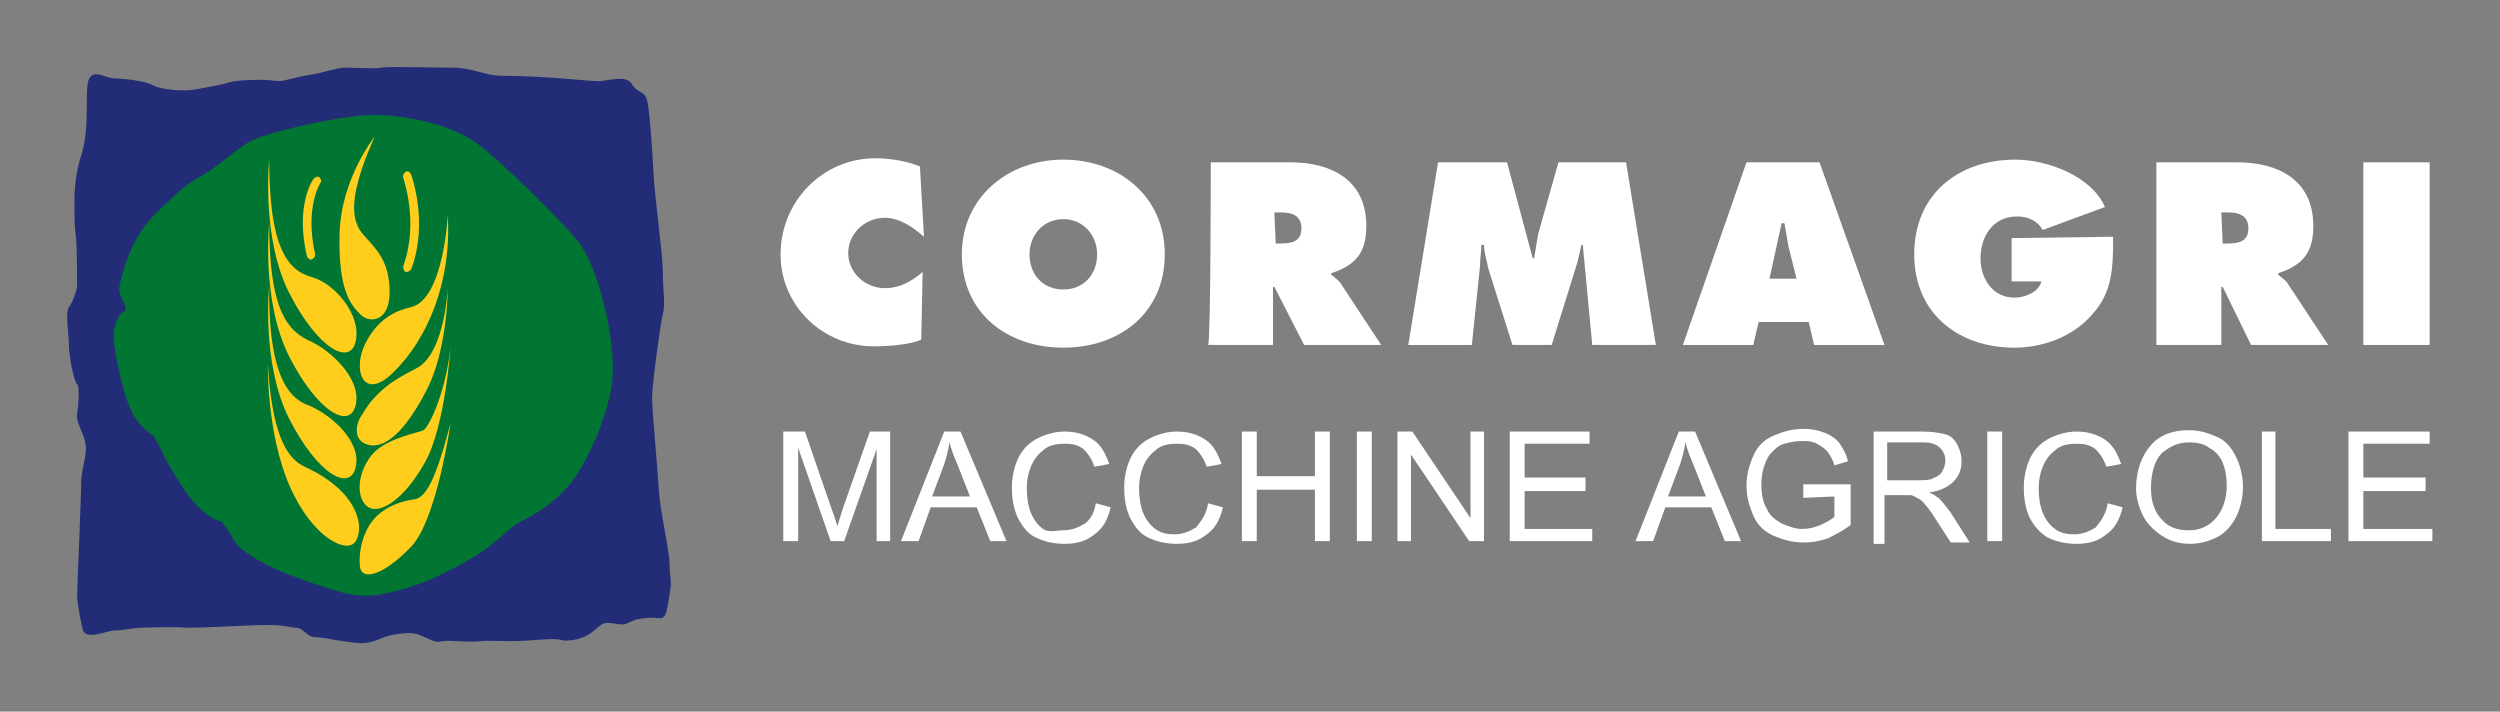
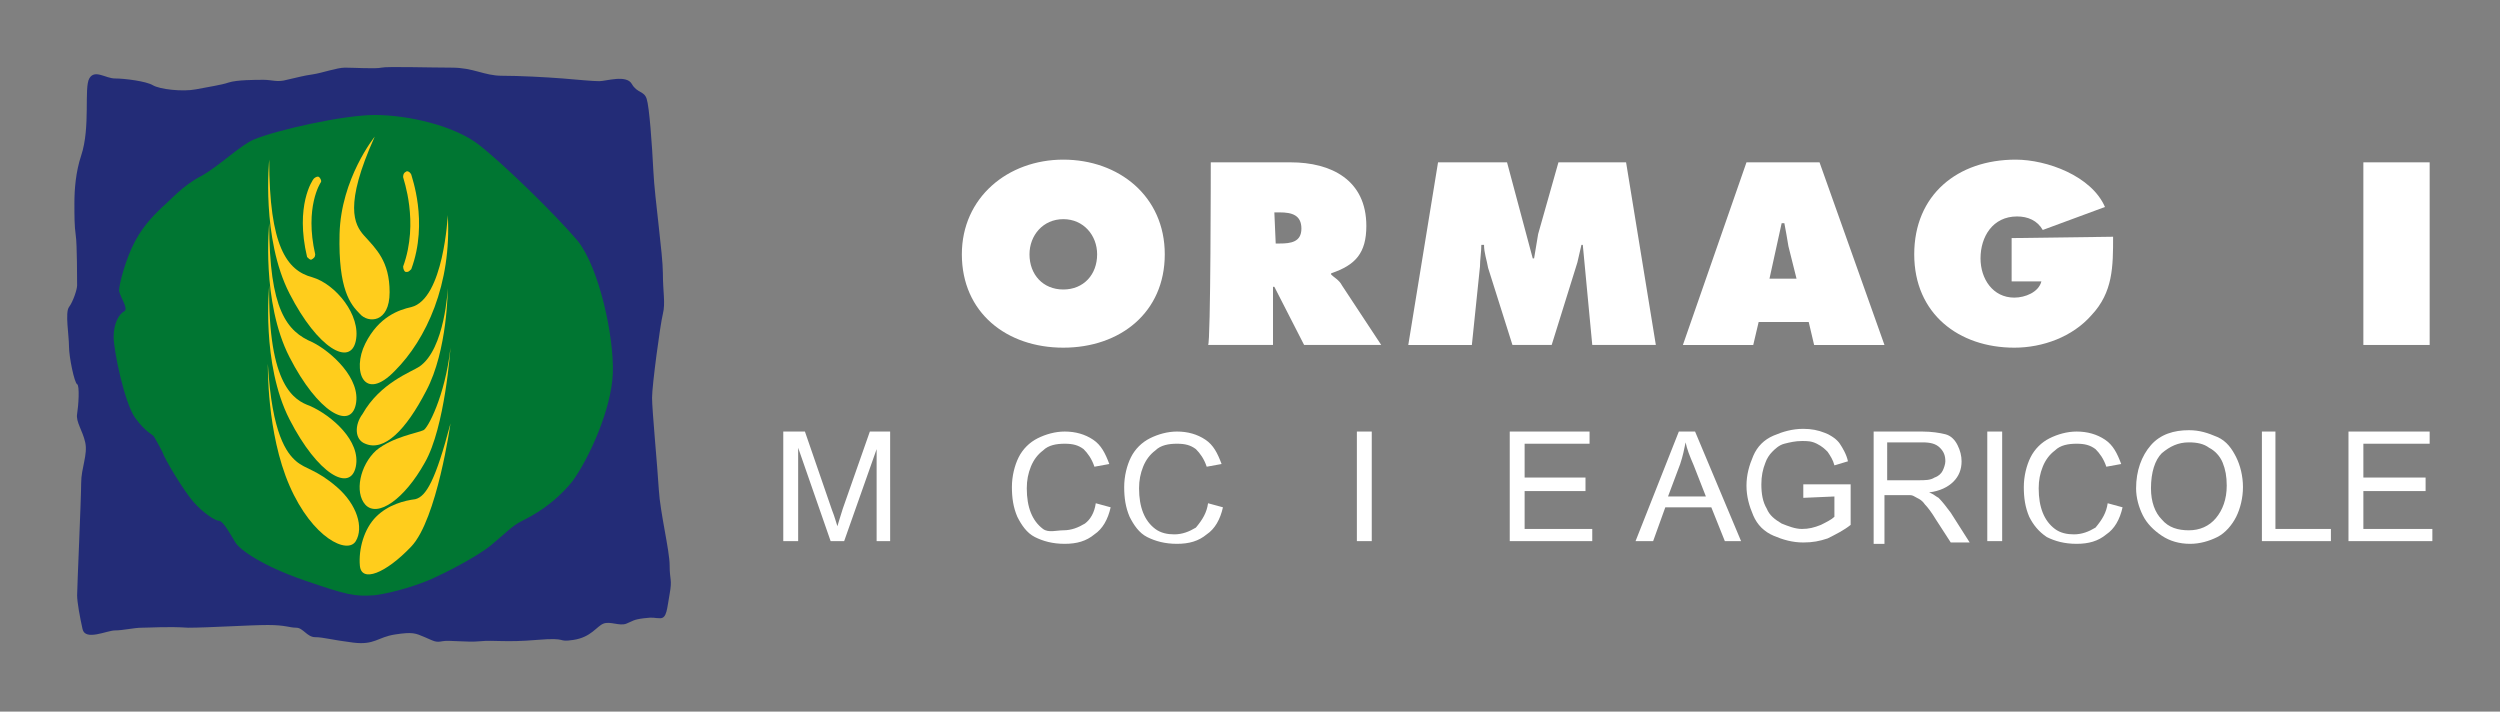
<svg xmlns="http://www.w3.org/2000/svg" version="1.1" id="Livello_1" x="0px" y="0px" viewBox="0 0 184.8 52.6" style="enable-background:new 0 0 184.8 52.6;" xml:space="preserve">
  <rect x="0" y="0" width="184.8" height="52.6" fill="#808080" stroke="none" />
  <style type="text/css">
	.st0{fill:#232C77;}
	.st1{fill:#007632;}
	.st2{fill:#FFCD1C;}
	.st3{fill:#FFFFFF;}
</style>
  <g>
    <path class="st0" d="M6,11.5c0.7-2.1,0.2-5,0.6-5.7s1.2,0,1.9,0c0.7,0,2.3,0.2,2.8,0.5c0.5,0.3,2.2,0.5,3.2,0.3s1.8-0.3,2.4-0.5   c0.6-0.2,2-0.2,2.6-0.2s1,0.2,1.7,0c0.9-0.2,1.2-0.3,1.9-0.4S24.9,5,25.5,5s2.3,0.1,2.7,0s3.6,0,5.2,0c1.6,0,2.4,0.6,3.7,0.6   s3.2,0.1,4.5,0.2C42.8,5.9,43.8,6,44.3,6s2-0.5,2.4,0.2s0.9,0.5,1.1,1.1c0.2,0.6,0.4,3.4,0.5,5.4s0.7,6.1,0.7,7.5s0.2,2.2,0,3   s-0.8,5.3-0.8,6.2s0.4,5.1,0.5,6.8s0.8,4.5,0.8,5.6s0.2,1,0,2.1s-0.2,1.8-0.7,1.8s-0.4-0.1-1.2,0s-0.8,0.2-1.3,0.4s-1.2-0.2-1.7,0   s-0.9,1-2.2,1.2s-0.3-0.2-2.7,0c-2.3,0.2-3.2,0-4.2,0.1s-2.3-0.1-2.8,0s-0.6,0-1.3-0.3s-0.9-0.4-2.2-0.2c-1.3,0.2-1.5,0.8-3.1,0.6   s-2.2-0.4-2.8-0.4c-0.6,0-0.9-0.7-1.4-0.7s-0.8-0.2-2.1-0.2c-1.3,0-4.4,0.2-5.9,0.2c-1.5-0.1-2.8,0-3.4,0s-1.4,0.2-2,0.2   s-2.2,0.8-2.4-0.1c-0.2-0.9-0.4-2-0.4-2.5S6,36.8,6,35.7s0.5-2.1,0.3-3c-0.2-0.9-0.7-1.5-0.6-2.1s0.2-2.1,0-2.2   c-0.2-0.1-0.6-2-0.6-2.8s-0.3-2.5,0-2.9c0.3-0.4,0.6-1.3,0.6-1.6s0-3.1-0.1-3.7C5.5,16.7,5.5,16,5.5,15S5.6,12.7,6,11.5" />
    <path class="st1" d="M18.8,10.3c-1,0.4-2.5,1.9-3.9,2.7c-1.4,0.7-2.4,1.9-2.9,2.3c-0.4,0.4-1.3,1.2-2,2.5S8.8,21,8.8,21.5   C8.9,22,9.5,22.8,9.2,23c-0.4,0.2-0.8,0.9-0.8,1.9s0.8,4.9,1.6,6s1.3,1.2,1.4,1.4c0.1,0.2,0.3,0.5,0.6,1.1c0.2,0.6,1.6,2.9,2.3,3.7   s1.6,1.4,1.9,1.4c0.3,0,0.9,1.1,1.2,1.6c0.3,0.5,1.9,1.7,5.1,2.8s3.7,1.2,5.2,1.1c1.5-0.2,3.3-0.8,4.2-1.2c0.9-0.4,3.3-1.6,4.4-2.5   c1.1-0.9,1.5-1.4,2.3-1.8c0.8-0.4,2.3-1.2,3.7-2.9c1.3-1.8,2.9-5.4,3-8c0.1-2.7-1-7.8-2.6-9.8c-1.7-2-5.5-5.7-7.3-7.1   s-5.2-2.2-7.7-2.2C25.4,8.5,20.5,9.6,18.8,10.3" />
    <path class="st2" d="M23,19.2c-0.1,0-0.2-0.1-0.3-0.2c-0.9-3.8,0.4-5.7,0.5-5.8s0.3-0.2,0.4-0.1s0.2,0.3,0.1,0.4   c0,0-1.2,1.8-0.4,5.3C23.3,19,23.2,19.1,23,19.2L23,19.2" />
    <path class="st2" d="M30.1,20.1H30c-0.1,0-0.2-0.2-0.2-0.4c1.2-3.3,0-6.5,0-6.6s0-0.3,0.2-0.4c0.1-0.1,0.3,0,0.4,0.2   c0,0.1,1.3,3.5,0,7C30.3,20,30.2,20.1,30.1,20.1" />
    <path class="st2" d="M27.7,10.1c0,0-2.5,3.1-2.6,7.2s0.8,5.2,1.5,5.9c0.6,0.7,2.2,0.7,2.2-1.6s-1-3.2-1.9-4.2   C26.2,16.6,25.4,15.2,27.7,10.1" />
    <path class="st2" d="M19.9,11.8c0,0-0.6,5.8,1.5,9.9s4.5,5.4,4.9,3.5s-1.5-4.2-3.2-4.7C21.2,20,19.9,18.2,19.9,11.8" />
    <path class="st2" d="M19.9,16.5c0,0-0.6,5.8,1.5,9.9s4.5,5.4,4.9,3.5s-1.8-3.9-3.2-4.6C21.2,24.5,19.9,22.9,19.9,16.5" />
    <path class="st2" d="M19.9,21.1c0,0-0.6,5.8,1.5,9.9s4.5,5.4,4.9,3.5s-1.8-3.8-3.4-4.5C21.8,29.6,19.8,28.6,19.9,21.1" />
    <path class="st2" d="M19.8,26.9c0,0-0.1,5.1,1.6,9s4.3,5.1,4.9,4.1c0.6-1,0.1-2.7-1.4-4s-2.3-1.3-3-1.9   C21.2,33.5,20.1,32.1,19.8,26.9" />
    <path class="st2" d="M33.1,15.9c0,0-0.3,6.2-2.7,6.8c-0.9,0.2-2.4,0.7-3.4,2.7s-0.1,4.4,2.2,2C31.5,25.1,33.4,21,33.1,15.9" />
    <path class="st2" d="M33.1,21.3c0,0,0,4.6-1.6,7.6c-1.5,2.9-3.1,4.5-4.5,3.9c-0.8-0.3-0.8-1.4-0.2-2.2c1.3-2.3,3.6-3.1,4.2-3.5   C32.9,25.8,33.1,21.3,33.1,21.3" />
    <path class="st2" d="M33.3,25.7c0,0-0.4,5.9-1.9,8.5c-1.5,2.7-3.5,4.1-4.4,3.1c-0.8-0.9-0.4-2.9,0.8-4c1.2-1,3.1-1.3,3.5-1.5   C31.6,31.7,32.9,29.3,33.3,25.7" />
    <path class="st2" d="M33.3,31.3c0,0-1,7.1-2.9,9.1c-1.9,2-3.7,2.7-3.8,1.4c-0.1-1.2,0.3-2.7,1.2-3.6c0.9-0.9,2.1-1.2,2.9-1.3   C31.5,36.7,32.2,35.5,33.3,31.3" />
-     <path class="st3" d="M68.3,17.5c-0.8-0.7-1.8-1.4-2.9-1.4c-1.5,0-2.7,1.2-2.7,2.6c0,1.5,1.3,2.6,2.7,2.6c1.1,0,2-0.5,2.8-1.2   l-0.1,5c-0.8,0.4-2.6,0.5-3.5,0.5c-3.8,0-6.9-3-6.9-6.8c0-3.9,3.1-7.1,7-7.1c1.1,0,2.3,0.2,3.3,0.6L68.3,17.5z" />
    <path class="st3" d="M86.1,18.8c0,4.3-3.3,6.9-7.5,6.9s-7.5-2.6-7.5-6.9c0-4.2,3.4-7,7.5-7S86.1,14.5,86.1,18.8 M76.1,18.8   c0,1.5,1,2.6,2.5,2.6s2.5-1.1,2.5-2.6c0-1.4-1-2.6-2.5-2.6S76.1,17.4,76.1,18.8" />
    <path class="st3" d="M89.5,12h5.9c3,0,5.6,1.3,5.6,4.7c0,2-0.8,2.9-2.6,3.5v0.1c0.2,0.2,0.6,0.4,0.8,0.8l2.9,4.4h-5.7l-2.2-4.3   h-0.1v4.3h-4.8C89.5,25.5,89.5,12,89.5,12z M94.3,18h0.3c0.8,0,1.6-0.1,1.6-1.1s-0.7-1.2-1.6-1.2h-0.4L94.3,18L94.3,18z" />
    <path class="st3" d="M106.3,12h5.1l1.9,7.1h0.1c0.1-0.6,0.2-1.2,0.3-1.8l1.5-5.3h5l2.2,13.5h-4.7l-0.7-7.4h-0.1   c-0.1,0.4-0.2,0.9-0.3,1.3l-1.9,6.1h-2.9l-1.8-5.7c-0.1-0.6-0.3-1.1-0.3-1.7h-0.2c0,0.5-0.1,1.1-0.1,1.6l-0.6,5.8h-4.7L106.3,12z" />
    <path class="st3" d="M129.6,25.5h-5.2l4.7-13.5h5.4l4.8,13.5h-5.2l-0.4-1.7H130L129.6,25.5z M132.8,20.6l-0.6-2.4   c-0.1-0.6-0.2-1.2-0.3-1.7h-0.2l-0.9,4.1C130.9,20.6,132.8,20.6,132.8,20.6z" />
    <path class="st3" d="M156.2,17.5c0,2.2,0,4.1-1.6,5.8c-1.4,1.6-3.6,2.4-5.7,2.4c-4.1,0-7.4-2.5-7.4-6.9s3.2-7,7.5-7   c2.3,0,5.6,1.2,6.6,3.5L151,17c-0.4-0.7-1.1-1-1.9-1c-1.8,0-2.7,1.5-2.7,3.1c0,1.5,0.9,2.9,2.5,2.9c0.8,0,1.8-0.4,2-1.2h-2.2v-3.2   L156.2,17.5L156.2,17.5z" />
-     <path class="st3" d="M159.5,12h5.9c3,0,5.6,1.3,5.6,4.7c0,2-0.8,2.9-2.6,3.5v0.1c0.2,0.2,0.6,0.4,0.8,0.8l2.9,4.4h-5.7l-2.1-4.3   h-0.1v4.3h-4.8V12H159.5z M164.3,18h0.3c0.8,0,1.6-0.1,1.6-1.1s-0.7-1.2-1.6-1.2h-0.4L164.3,18L164.3,18z" />
    <rect x="174.7" y="12" class="st3" width="4.9" height="13.5" />
    <path class="st3" d="M57.9,40v-8.1h1.6l2,5.8c0.2,0.5,0.3,0.9,0.4,1.2c0.1-0.3,0.2-0.7,0.4-1.3l2-5.7h1.5V40h-1v-6.8L62.4,40h-1   L59,33.1V40C58.9,40,57.9,40,57.9,40z" />
-     <path class="st3" d="M66.6,40l3.2-8.1H71l3.4,8.1h-1.2l-1-2.5h-3.4L67.9,40H66.6z M68.9,36.7h2.8l-0.9-2.3   c-0.3-0.7-0.5-1.2-0.6-1.7c-0.1,0.5-0.2,1-0.4,1.6L68.9,36.7z" />
    <path class="st3" d="M81,37.2l1.1,0.3c-0.2,0.9-0.6,1.6-1.2,2c-0.6,0.5-1.3,0.7-2.2,0.7c-0.9,0-1.6-0.2-2.2-0.5s-1-0.9-1.3-1.5   c-0.3-0.7-0.4-1.4-0.4-2.2s0.2-1.6,0.5-2.2s0.8-1.1,1.4-1.4s1.3-0.5,2-0.5c0.8,0,1.5,0.2,2.1,0.6c0.6,0.4,0.9,1,1.2,1.8l-1.1,0.2   c-0.2-0.6-0.5-1-0.8-1.3c-0.4-0.3-0.8-0.4-1.4-0.4s-1.2,0.1-1.6,0.5c-0.4,0.3-0.7,0.7-0.9,1.2c-0.2,0.5-0.3,1-0.3,1.6   c0,0.7,0.1,1.3,0.3,1.8s0.5,0.9,0.9,1.2s1,0.1,1.5,0.1c0.6,0,1.1-0.2,1.6-0.5C80.6,38.4,80.9,37.9,81,37.2" />
    <path class="st3" d="M89.3,37.2l1.1,0.3c-0.2,0.9-0.6,1.6-1.2,2c-0.6,0.5-1.3,0.7-2.2,0.7c-0.9,0-1.6-0.2-2.2-0.5s-1-0.9-1.3-1.5   c-0.3-0.7-0.4-1.4-0.4-2.2s0.2-1.6,0.5-2.2s0.8-1.1,1.4-1.4s1.3-0.5,2-0.5c0.8,0,1.5,0.2,2.1,0.6c0.6,0.4,0.9,1,1.2,1.8l-1.1,0.2   c-0.2-0.6-0.5-1-0.8-1.3c-0.4-0.3-0.8-0.4-1.4-0.4s-1.2,0.1-1.6,0.5c-0.4,0.3-0.7,0.7-0.9,1.2c-0.2,0.5-0.3,1-0.3,1.6   c0,0.7,0.1,1.3,0.3,1.8c0.2,0.5,0.5,0.9,0.9,1.2s0.9,0.4,1.4,0.4c0.6,0,1.1-0.2,1.6-0.5C88.9,38.4,89.2,37.9,89.3,37.2" />
-     <polygon class="st3" points="91.8,40 91.8,31.9 92.9,31.9 92.9,35.2 97.2,35.2 97.2,31.9 98.3,31.9 98.3,40 97.2,40 97.2,36.2    92.9,36.2 92.9,40  " />
    <rect x="100.3" y="31.9" class="st3" width="1.1" height="8.1" />
-     <polygon class="st3" points="103.3,40 103.3,31.9 104.4,31.9 108.7,38.3 108.7,31.9 109.7,31.9 109.7,40 108.6,40 104.3,33.6    104.3,40  " />
    <polygon class="st3" points="111.6,40 111.6,31.9 117.5,31.9 117.5,32.8 112.7,32.8 112.7,35.3 117.2,35.3 117.2,36.3 112.7,36.3    112.7,39.1 117.7,39.1 117.7,40  " />
    <path class="st3" d="M120.9,40l3.2-8.1h1.2l3.4,8.1h-1.2l-1-2.5h-3.4l-0.9,2.5H120.9z M123.3,36.7h2.8l-0.9-2.3   c-0.3-0.7-0.5-1.2-0.6-1.7c-0.1,0.5-0.2,1-0.4,1.6L123.3,36.7z" />
    <path class="st3" d="M133.3,36.8v-1h3.5v3c-0.5,0.4-1.1,0.7-1.7,1c-0.6,0.2-1.1,0.3-1.8,0.3c-0.8,0-1.5-0.2-2.2-0.5   s-1.2-0.8-1.5-1.5s-0.5-1.4-0.5-2.2s0.2-1.5,0.5-2.2s0.8-1.2,1.5-1.5c0.7-0.3,1.4-0.5,2.2-0.5c0.6,0,1.1,0.1,1.6,0.3   s0.9,0.5,1.1,0.8s0.5,0.8,0.6,1.3l-1,0.3c-0.1-0.4-0.3-0.7-0.5-1c-0.2-0.2-0.4-0.4-0.8-0.6s-0.7-0.2-1.1-0.2   c-0.5,0-0.9,0.1-1.3,0.2c-0.4,0.1-0.7,0.4-0.9,0.6s-0.4,0.5-0.5,0.8c-0.2,0.5-0.3,1-0.3,1.6c0,0.7,0.1,1.3,0.4,1.8   c0.2,0.5,0.6,0.8,1.1,1.1c0.5,0.2,1,0.4,1.5,0.4s0.9-0.1,1.4-0.3c0.4-0.2,0.8-0.4,1-0.6v-1.5L133.3,36.8L133.3,36.8z" />
    <path class="st3" d="M138.5,40v-8.1h3.6c0.7,0,1.3,0.1,1.7,0.2c0.4,0.1,0.7,0.4,0.9,0.8c0.2,0.4,0.3,0.8,0.3,1.2   c0,0.6-0.2,1.1-0.6,1.5c-0.4,0.4-1,0.7-1.8,0.8c0.3,0.1,0.5,0.3,0.7,0.4c0.3,0.3,0.6,0.7,0.9,1.1l1.4,2.2h-1.4l-1.1-1.7   c-0.3-0.5-0.6-0.9-0.8-1.1c-0.2-0.3-0.4-0.4-0.6-0.5s-0.3-0.2-0.5-0.2c-0.1,0-0.3,0-0.6,0h-1.3v3.6h-0.8V40z M139.5,35.5h2.3   c0.5,0,0.9,0,1.2-0.2c0.3-0.1,0.5-0.3,0.6-0.5s0.2-0.5,0.2-0.7c0-0.4-0.1-0.7-0.4-1s-0.7-0.4-1.3-0.4h-2.6V35.5z" />
    <rect x="146.9" y="31.9" class="st3" width="1.1" height="8.1" />
    <path class="st3" d="M155.8,37.2l1.1,0.3c-0.2,0.9-0.6,1.6-1.2,2c-0.6,0.5-1.3,0.7-2.2,0.7s-1.6-0.2-2.2-0.5   c-0.6-0.4-1-0.9-1.3-1.5c-0.3-0.7-0.4-1.4-0.4-2.2s0.2-1.6,0.5-2.2s0.8-1.1,1.4-1.4s1.3-0.5,2-0.5c0.8,0,1.5,0.2,2.1,0.6   c0.6,0.4,0.9,1,1.2,1.8l-1.1,0.2c-0.2-0.6-0.5-1-0.8-1.3c-0.4-0.3-0.8-0.4-1.4-0.4c-0.6,0-1.2,0.1-1.6,0.5   c-0.4,0.3-0.7,0.7-0.9,1.2s-0.3,1-0.3,1.6c0,0.7,0.1,1.3,0.3,1.8s0.5,0.9,0.9,1.2s0.9,0.4,1.4,0.4c0.6,0,1.1-0.2,1.6-0.5   C155.4,38.4,155.7,37.9,155.8,37.2" />
    <path class="st3" d="M157.9,36.1c0-1.3,0.4-2.4,1.1-3.2c0.7-0.8,1.7-1.1,2.8-1.1c0.8,0,1.4,0.2,2.1,0.5s1.1,0.9,1.4,1.5   c0.3,0.6,0.5,1.4,0.5,2.2s-0.2,1.6-0.5,2.2s-0.8,1.2-1.4,1.5c-0.6,0.3-1.3,0.5-2,0.5c-0.8,0-1.5-0.2-2.1-0.6   c-0.6-0.4-1.1-0.9-1.4-1.5C158.1,37.5,157.9,36.8,157.9,36.1 M159,36.1c0,1,0.3,1.8,0.8,2.3c0.5,0.6,1.2,0.8,2,0.8s1.5-0.3,2-0.9   s0.8-1.4,0.8-2.4c0-0.7-0.1-1.2-0.3-1.7s-0.6-0.9-1-1.1c-0.4-0.3-0.9-0.4-1.5-0.4c-0.8,0-1.4,0.3-2,0.8C159.3,34,159,34.9,159,36.1   " />
    <polygon class="st3" points="167.2,40 167.2,31.9 168.2,31.9 168.2,39.1 172.3,39.1 172.3,40  " />
    <polygon class="st3" points="173.6,40 173.6,31.9 179.6,31.9 179.6,32.8 174.7,32.8 174.7,35.3 179.3,35.3 179.3,36.3 174.7,36.3    174.7,39.1 179.8,39.1 179.8,40  " />
  </g>
</svg>